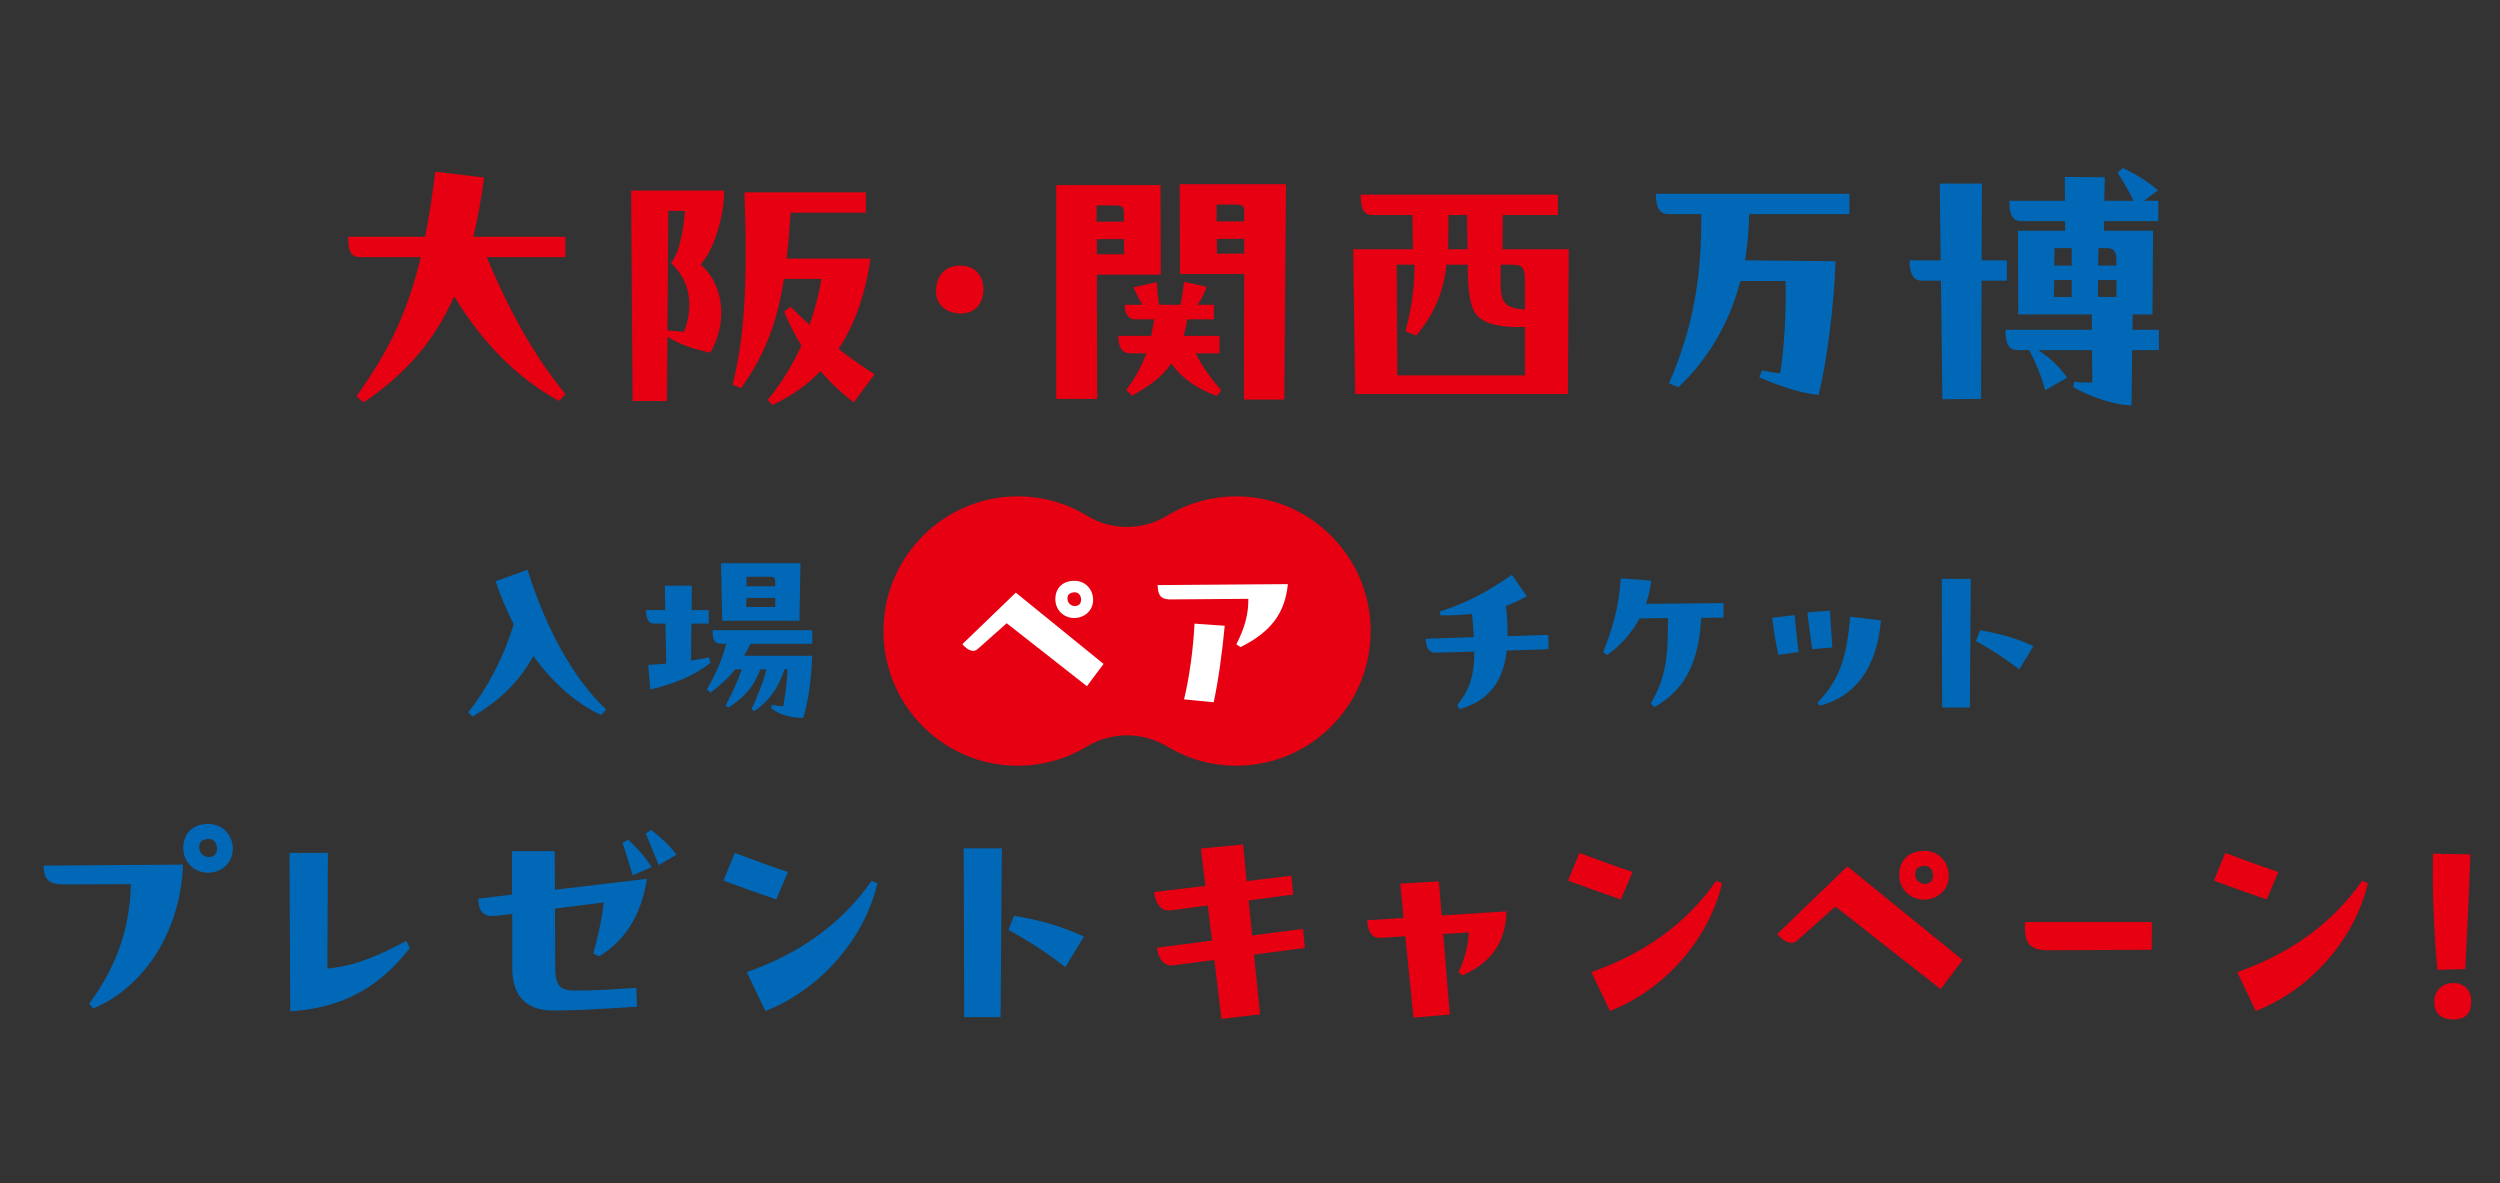
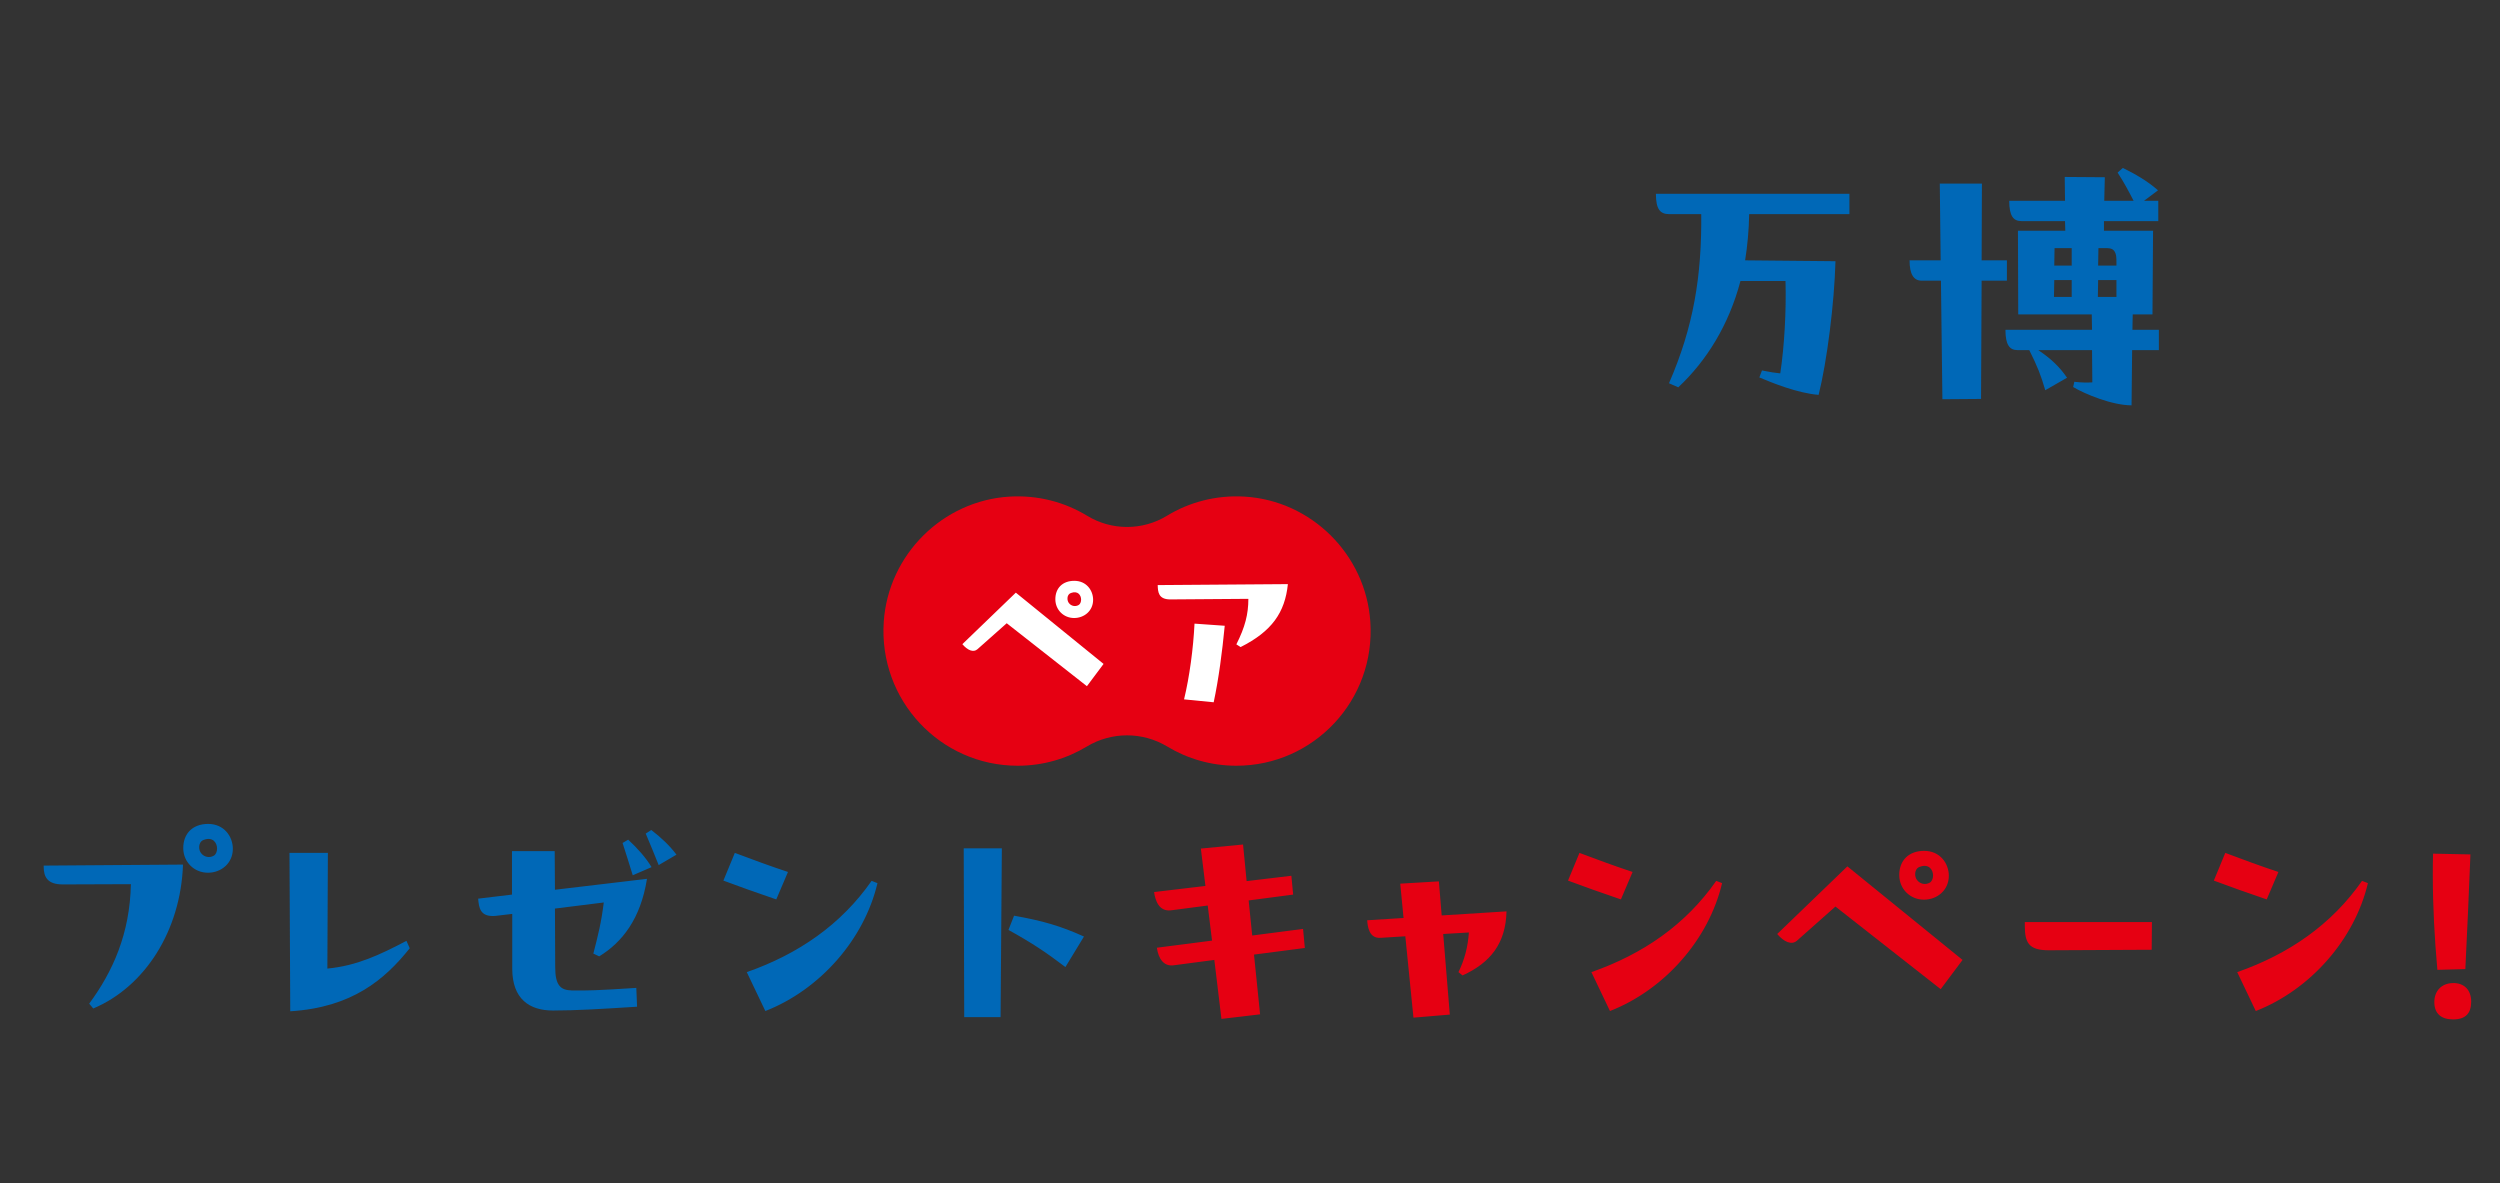
<svg xmlns="http://www.w3.org/2000/svg" width="826" height="391" viewBox="0 0 826 391" fill="none">
  <rect x="0" y="0" width="826" height="391" fill="#333333" stroke="none" />
  <path d="M68.781 272.22C73.989 272.22 76.929 276.336 76.929 280.452C76.929 285.24 73.065 288.348 68.697 288.348C64.161 288.348 60.549 284.82 60.549 280.2C60.549 275.412 63.657 272.22 68.781 272.22ZM70.629 282.72C71.301 282.384 71.721 281.376 71.721 280.368C71.721 278.52 70.377 276.336 67.269 277.512C65.421 278.184 65.505 280.872 66.513 281.964C67.437 283.14 69.201 283.56 70.629 282.72ZM43.245 292.128L20.733 292.212C15.693 292.212 14.433 289.776 14.433 286.332V285.996L60.465 285.66C59.709 307.416 47.949 325.98 30.813 333.204L29.469 331.608C37.281 321.024 42.909 308.508 43.245 292.128ZM134.286 310.86L135.378 313.296C127.146 323.628 116.31 332.868 95.898 334.128L95.646 281.796H108.33L108.162 320.016C117.906 319.092 125.466 315.48 134.286 310.86ZM213.343 275.412L215.191 274.236C218.383 276.672 221.323 279.444 223.507 282.384L217.627 285.828C216.283 282.468 214.687 278.52 213.343 275.412ZM205.699 278.52L207.547 277.428C210.487 280.116 213.427 283.392 215.275 286.5L209.059 289.188C207.967 285.66 206.875 282.132 205.699 278.52ZM197.971 315.984L196.039 315.06C197.551 309.264 198.727 304.56 199.483 298.176L183.355 300.192L183.439 319.512C183.439 325.476 185.119 327.156 188.899 327.24C193.855 327.324 197.383 327.24 210.235 326.4L210.487 332.616C198.559 333.372 190.243 333.876 182.683 333.876C174.955 333.876 169.243 330.096 169.243 320.016V301.956L163.531 302.628C158.575 302.964 158.239 299.856 157.987 296.916L169.159 295.572V281.208H183.271L183.355 293.976L213.763 290.364C211.663 303.636 205.531 311.364 197.971 315.984ZM239.009 290.952L242.789 281.796C248.837 284.064 254.465 286.164 260.345 288.096L256.481 297.168C250.265 295.068 243.965 292.8 239.009 290.952ZM252.869 334.044L246.737 321.192C263.789 315.228 277.901 305.484 287.981 291.036L289.913 291.792C285.545 310.356 270.929 326.988 252.869 334.044ZM330.591 336.06H318.579L318.411 280.284H331.011L330.591 336.06ZM358.143 309.432L352.011 319.512C345.711 314.724 341.091 311.616 333.195 307.248L335.043 302.544C344.451 304.224 350.331 305.904 358.143 309.432Z" fill="#0068B7" />
  <path d="M413.731 309.096L430.531 306.912L431.119 313.212L414.319 315.396L416.335 335.136L403.567 336.648L401.215 317.16L387.859 318.924C384.583 319.428 382.735 316.824 382.231 313.128L400.459 310.776L399.031 299.184L386.851 300.78C382.987 301.2 381.727 297.672 381.307 294.732L398.275 292.716L396.763 280.368L410.707 279.024L411.883 291.12L426.667 289.356L427.255 295.572L412.555 297.504L413.731 309.096ZM462.639 291.96L475.407 291.204L476.331 302.46L497.751 301.116C497.499 311.7 492.459 318.084 483.219 322.284L481.875 321.192C483.891 317.076 484.983 312.876 485.319 308.088L476.835 308.592L479.019 335.22L467.007 336.228L464.319 309.348L456.255 309.852C452.307 310.188 451.887 306.156 451.719 304.056L463.731 303.3L462.639 291.96ZM518.073 290.952L521.853 281.796C527.901 284.064 533.529 286.164 539.409 288.096L535.545 297.168C529.329 295.068 523.029 292.8 518.073 290.952ZM531.933 334.044L525.801 321.192C542.853 315.228 556.965 305.484 567.045 291.036L568.977 291.792C564.609 310.356 549.993 326.988 531.933 334.044ZM635.66 297.252C631.124 297.252 627.512 293.724 627.512 289.104C627.512 284.316 630.62 281.124 635.744 281.124C640.952 281.124 643.892 285.24 643.892 289.356C643.892 294.144 640.028 297.252 635.66 297.252ZM634.232 286.416C632.384 287.088 632.468 289.776 633.476 290.868C634.4 292.044 636.164 292.464 637.592 291.624C638.264 291.288 638.684 290.28 638.684 289.272C638.684 287.424 637.34 285.24 634.232 286.416ZM587.192 308.592L610.376 286.248L648.428 317.16L641.204 326.82L606.428 299.52L593.744 310.776C591.98 312.372 589.376 311.196 587.192 308.592ZM668.998 305.82V304.644H710.998L710.914 313.8L676.894 313.968C670.258 313.968 668.998 311.448 668.998 305.82ZM731.45 290.952L735.23 281.796C741.278 284.064 746.906 286.164 752.786 288.096L748.922 297.168C742.706 295.068 736.406 292.8 731.45 290.952ZM745.31 334.044L739.178 321.192C756.23 315.228 770.342 305.484 780.422 291.036L782.354 291.792C777.986 310.356 763.37 326.988 745.31 334.044ZM814.55 320.184L805.31 320.436C804.386 310.272 803.798 299.352 803.798 289.104C803.798 286.668 803.798 284.316 803.882 282.048L816.23 282.3C815.558 298.932 815.306 304.476 814.55 320.184ZM810.518 336.816C806.654 336.816 804.302 334.968 804.302 331.104C804.302 327.492 806.57 324.888 810.434 324.804C814.214 324.72 816.482 327.156 816.482 330.936C816.482 334.8 814.634 336.816 810.518 336.816Z" fill="#E60012" />
-   <path d="M163.733 192.032L174.293 188.256C180.373 207.648 189.397 224.224 200.277 234.4L198.677 236.256C190.869 232.736 182.997 226.144 176.213 216.736C171.861 224.736 165.653 231.136 156.117 236.768L154.709 235.36C160.917 227.36 165.909 218.464 169.749 206.24C167.509 201.888 165.461 197.152 163.733 192.032ZM264.149 205.088H238.613L238.229 186.08H264.469L264.149 205.088ZM254.677 190.56H246.677L246.613 193.696H256.149V192.224C256.149 191.136 255.765 190.56 254.677 190.56ZM234.197 217.184L234.773 218.976C229.141 223.456 222.037 226.144 214.869 227.808L214.165 219.68C215.957 219.616 218.069 219.424 220.117 219.232L219.861 206.048H216.149C214.357 206.048 213.461 204.64 213.461 201.568H219.797L219.669 193.504H228.565L228.501 201.568H234.197V206.048H228.437L228.309 218.272C230.357 217.952 232.341 217.568 234.197 217.184ZM256.149 197.536H246.613L246.549 200.544H256.149V197.536ZM235.413 208.224H268.373V212.704H247.957C247.253 214.176 246.549 215.456 245.845 216.672H268.373C267.989 225.952 266.837 232.352 265.365 237.216C261.013 237.152 257.493 236.064 254.741 234.016L255.061 232.864C256.661 233.184 257.429 233.312 258.773 233.376C259.541 228.896 259.989 226.144 260.181 221.152H259.221C256.853 228.192 253.461 232.032 249.301 234.912L248.277 234.4C250.453 229.472 252.117 225.696 253.205 221.152H251.221C248.725 227.552 245.845 230.304 240.725 233.76L239.701 233.184C241.941 228.896 243.605 225.504 245.077 221.152H242.901C240.661 224.032 238.101 226.272 234.773 228.832L233.557 227.808C236.821 221.856 238.357 218.528 239.957 212.704H238.101C236.309 212.704 235.413 211.552 235.413 208.224Z" fill="#0068B7" />
-   <path d="M498.08 210.208L511.52 209.76L511.648 214.496L497.824 214.944C496.8 224.032 492.768 231.392 482.272 234.272L481.44 232.992C485.792 227.744 487.136 222.56 487.136 215.264L474.4 215.648C471.52 215.712 471.136 212.96 471.072 211.04L486.944 210.528C486.816 208.16 486.624 205.6 486.368 202.848C483.168 203.168 479.712 203.36 475.936 203.296L475.68 202.08C485.792 198.752 491.616 195.296 499.552 189.92L504.48 197.024C502.176 198.304 499.872 199.328 497.568 200.224C497.952 203.616 498.144 206.944 498.08 210.208ZM543.822 199.52L569.486 199.264L569.422 204.064L562.062 204.128C561.422 216.544 558.03 227.296 546.702 233.568L545.358 232.544C550.478 223.648 551.054 217.76 551.118 204.192L541.71 204.32C538.958 209.44 535.054 213.6 530.958 216.416L529.678 215.52C532.622 207.904 534.798 201.376 535.502 191.072L545.55 191.84C545.294 194.528 544.654 197.088 543.822 199.52ZM597.149 202.336L604.637 201.76C604.893 206.56 605.085 209.44 605.405 213.92L598.749 214.496C598.173 210.656 597.661 206.496 597.149 202.336ZM585.501 204.128L592.989 203.232C593.309 207.648 593.821 212.128 594.269 215.456L587.549 216.352C586.653 212.256 586.205 209.12 585.501 204.128ZM611.293 203.744L621.469 204.96C620.061 221.088 612.701 230.176 601.245 233.184L600.477 232.224C607.005 225.248 610.077 219.04 611.293 203.744ZM650.84 233.76H641.688L641.56 191.264H651.16L650.84 233.76ZM671.832 213.472L667.16 221.152C662.36 217.504 658.84 215.136 652.824 211.808L654.232 208.224C661.4 209.504 665.88 210.784 671.832 213.472Z" fill="#0068B7" />
  <path d="M411.244 164.082C401.803 163.515 392.95 165.911 385.528 170.427C377.459 175.336 367.29 175.336 359.222 170.427C351.8 165.911 342.947 163.515 333.506 164.082C311.471 165.425 293.522 183.255 291.999 205.346C290.21 231.349 310.709 253 336.253 253C344.598 253 352.401 250.684 359.061 246.667C367.256 241.723 377.483 241.723 385.689 246.667C392.349 250.684 400.152 253 408.497 253C434.041 253 454.54 231.349 452.751 205.346C451.239 183.255 433.291 165.414 411.244 164.082Z" fill="#E60012" />
  <path d="M354.893 204.192C351.437 204.192 348.685 201.504 348.685 197.984C348.685 194.336 351.053 191.904 354.957 191.904C358.925 191.904 361.165 195.04 361.165 198.176C361.165 201.824 358.221 204.192 354.893 204.192ZM353.805 195.936C352.397 196.448 352.461 198.496 353.229 199.328C353.933 200.224 355.277 200.544 356.365 199.904C356.877 199.648 357.197 198.88 357.197 198.112C357.197 196.704 356.173 195.04 353.805 195.936ZM317.965 212.832L335.629 195.808L364.621 219.36L359.117 226.72L332.621 205.92L322.957 214.496C321.613 215.712 319.629 214.816 317.965 212.832ZM382.507 193.312L425.515 192.992C424.555 202.4 420.203 208.608 409.899 213.792L408.491 212.896C411.371 207.2 412.459 202.912 412.459 197.856L386.667 198.048C382.699 198.048 382.571 195.552 382.507 193.312ZM401.003 232.032L391.211 231.072C393.003 223.712 394.283 214.112 394.667 206.048L404.651 206.752C403.819 215.392 402.667 224.224 401.003 232.032Z" fill="white" />
-   <path d="M156.397 78.24H186.829V84.96H160.813C168.973 104.352 177.325 118.752 186.829 130.176L184.717 132.48C170.701 124.896 159.181 112.896 150.061 97.92C143.341 113.088 133.741 123.744 120.109 132.96L117.805 130.944C127.405 117.216 134.125 105.408 139.021 84.96H119.245C116.461 84.96 115.021 84 115.021 78.24H140.461C141.709 71.904 142.861 64.8 143.821 56.736L159.949 58.656C158.989 65.76 157.837 72.288 156.397 78.24ZM208.525 62.976H239.245C239.437 70.56 235.981 82.752 231.469 87.36C240.013 94.848 239.917 107.904 234.637 116.544C228.877 115.2 224.845 113.952 220.525 111.264L220.333 132.48H209.005L208.525 62.976ZM277.069 115.296C281.005 118.368 285.037 121.152 288.973 123.648L282.061 132.96C278.605 130.272 274.573 126.72 271.117 122.592C266.797 127.104 261.517 130.848 255.181 133.824L253.645 132.096C258.157 126.72 261.901 120.48 264.781 114.144C262.669 110.688 260.653 106.944 259.117 102.912L261.229 101.376C263.341 103.488 265.453 105.504 267.469 107.328C269.197 102.528 270.541 97.344 271.405 92.16H259.021C256.429 108.384 252.109 117.792 244.909 128.256L242.029 127.104C245.773 112.224 247.117 95.616 245.965 63.552H286.093V70.272H261.229C260.845 75.936 260.461 81.12 259.885 85.44H287.629C285.901 97.248 282.445 107.136 277.069 115.296ZM225.997 109.632C229.069 101.664 228.397 93.024 221.677 86.88C224.653 83.52 225.901 75.072 226.285 69.696H220.813L220.525 109.152C222.445 109.344 224.461 109.536 225.997 109.632ZM309.274 96.192C309.274 91.008 312.346 87.744 317.242 87.744C321.946 87.744 324.922 90.816 324.922 95.616C324.922 100.608 321.85 103.584 317.53 103.584C313.306 103.584 309.274 101.28 309.274 96.192ZM389.769 60.864H424.905L424.329 132H410.985L411.081 90.528H389.865L389.769 60.864ZM383.529 90.72H362.409L362.505 131.808H348.969V61.152H383.433L383.529 90.72ZM408.585 67.584H401.961V73.152H411.081V69.888C411.081 68.352 410.697 67.584 408.585 67.584ZM368.553 67.872H362.313V73.248H371.337V70.272C371.337 68.448 370.665 67.872 368.553 67.872ZM411.081 78.912H402.057V83.808H411.081V78.912ZM371.337 79.008H362.409V84H371.433L371.337 79.008ZM391.113 110.976H402.921V116.736H395.049C397.449 121.44 400.041 124.992 403.497 128.928L402.057 130.848C395.145 128.256 390.633 125.088 386.985 120.096C383.913 124.704 379.593 127.584 374.025 130.752L372.105 128.832C375.273 124.608 377.289 120.768 378.729 116.736H373.353C370.665 116.736 369.513 114.624 369.513 110.976H380.361C380.745 109.248 381.033 107.424 381.321 105.504H375.177C372.489 105.504 371.625 103.296 371.625 100.704H377.481C376.425 99.072 375.465 97.056 374.505 94.944L382.185 93.216C382.377 95.904 382.569 98.496 382.953 100.704H390.057C390.537 98.4 390.921 95.904 391.209 93.12L398.697 94.752C397.833 97.152 396.873 99.072 395.625 100.704H401.097V105.504H392.265C391.977 107.52 391.497 109.44 391.113 110.976ZM496.521 71.04L496.425 82.368H518.313L518.025 130.176H447.753L447.081 82.368H466.857C466.761 79.68 466.665 74.208 466.665 71.04H453.609C450.921 71.04 449.577 69.696 449.577 64.32H514.761V71.04H496.521ZM484.713 71.04H478.569L478.473 82.368H484.905C484.809 79.68 484.713 74.208 484.713 71.04ZM467.337 87.456H461.481L461.673 124.032H503.817V108C496.137 108.384 489.993 107.04 487.593 103.68C485.577 100.896 485.001 95.904 484.905 87.456H477.897C476.937 98.208 472.041 106.08 467.913 110.88L464.361 109.44C465.609 104.544 467.433 97.344 467.337 87.456ZM503.817 102.24V92.256C503.817 88.608 503.145 87.456 499.497 87.456H495.849C495.753 91.968 495.657 96.768 496.425 98.688C497.385 101.088 499.881 102.144 503.817 102.24Z" fill="#E60012" />
  <path d="M547.113 64.032H611.049V70.752H577.929C577.833 76.128 577.353 81.216 576.585 86.016L606.441 86.304C606.057 100.224 603.657 119.328 600.873 130.464C593.865 129.888 585.609 126.528 581.289 124.704L582.153 122.4C584.937 122.976 586.377 123.168 588.201 123.36C589.545 114.528 590.217 102.72 589.929 92.832H575.049C571.209 107.424 563.817 119.232 554.505 127.968L551.433 126.624C559.593 107.904 562.281 91.104 562.089 70.752H551.529C548.553 70.752 547.113 69.216 547.113 64.032ZM704.649 103.872L704.553 108.96H713.289V115.68H704.457L704.265 133.92C697.833 133.92 688.809 130.176 684.969 127.872L685.353 126.144C687.849 126.432 689.577 126.432 691.305 126.336L691.209 115.68H673.449C677.577 118.464 680.457 121.152 682.953 124.8L675.753 128.928C674.313 123.936 673.161 121.056 670.473 115.68H666.633C663.945 115.68 662.601 113.952 662.601 108.96H691.209L691.113 103.872H666.825L666.729 76.224H682.377L682.281 73.056H667.881C665.193 73.056 663.849 71.328 663.849 66.336H682.281L682.185 58.464L695.433 58.56L695.241 66.336H704.937C703.401 63.36 701.865 60.384 699.657 57.024L701.385 55.488C705.321 57.408 709.545 59.808 713.001 62.88L708.393 66.336H713.097V73.056H695.145V76.224H711.369L711.177 103.872H704.649ZM654.729 86.016H663.081V92.736H654.729L654.537 131.808L641.769 131.904L641.289 92.736H634.953C632.265 92.736 630.921 90.624 630.921 86.016H641.193L640.905 60.672H654.825L654.729 86.016ZM678.729 87.744H684.489V81.984H678.825L678.729 87.744ZM693.225 87.744H699.273V86.304C699.273 83.808 698.889 81.984 696.201 81.984H693.321L693.225 87.744ZM684.489 98.112V92.544H678.729L678.633 98.112H684.489ZM693.225 92.544L693.129 98.112H699.273V92.544H693.225Z" fill="#0068B7" />
</svg>